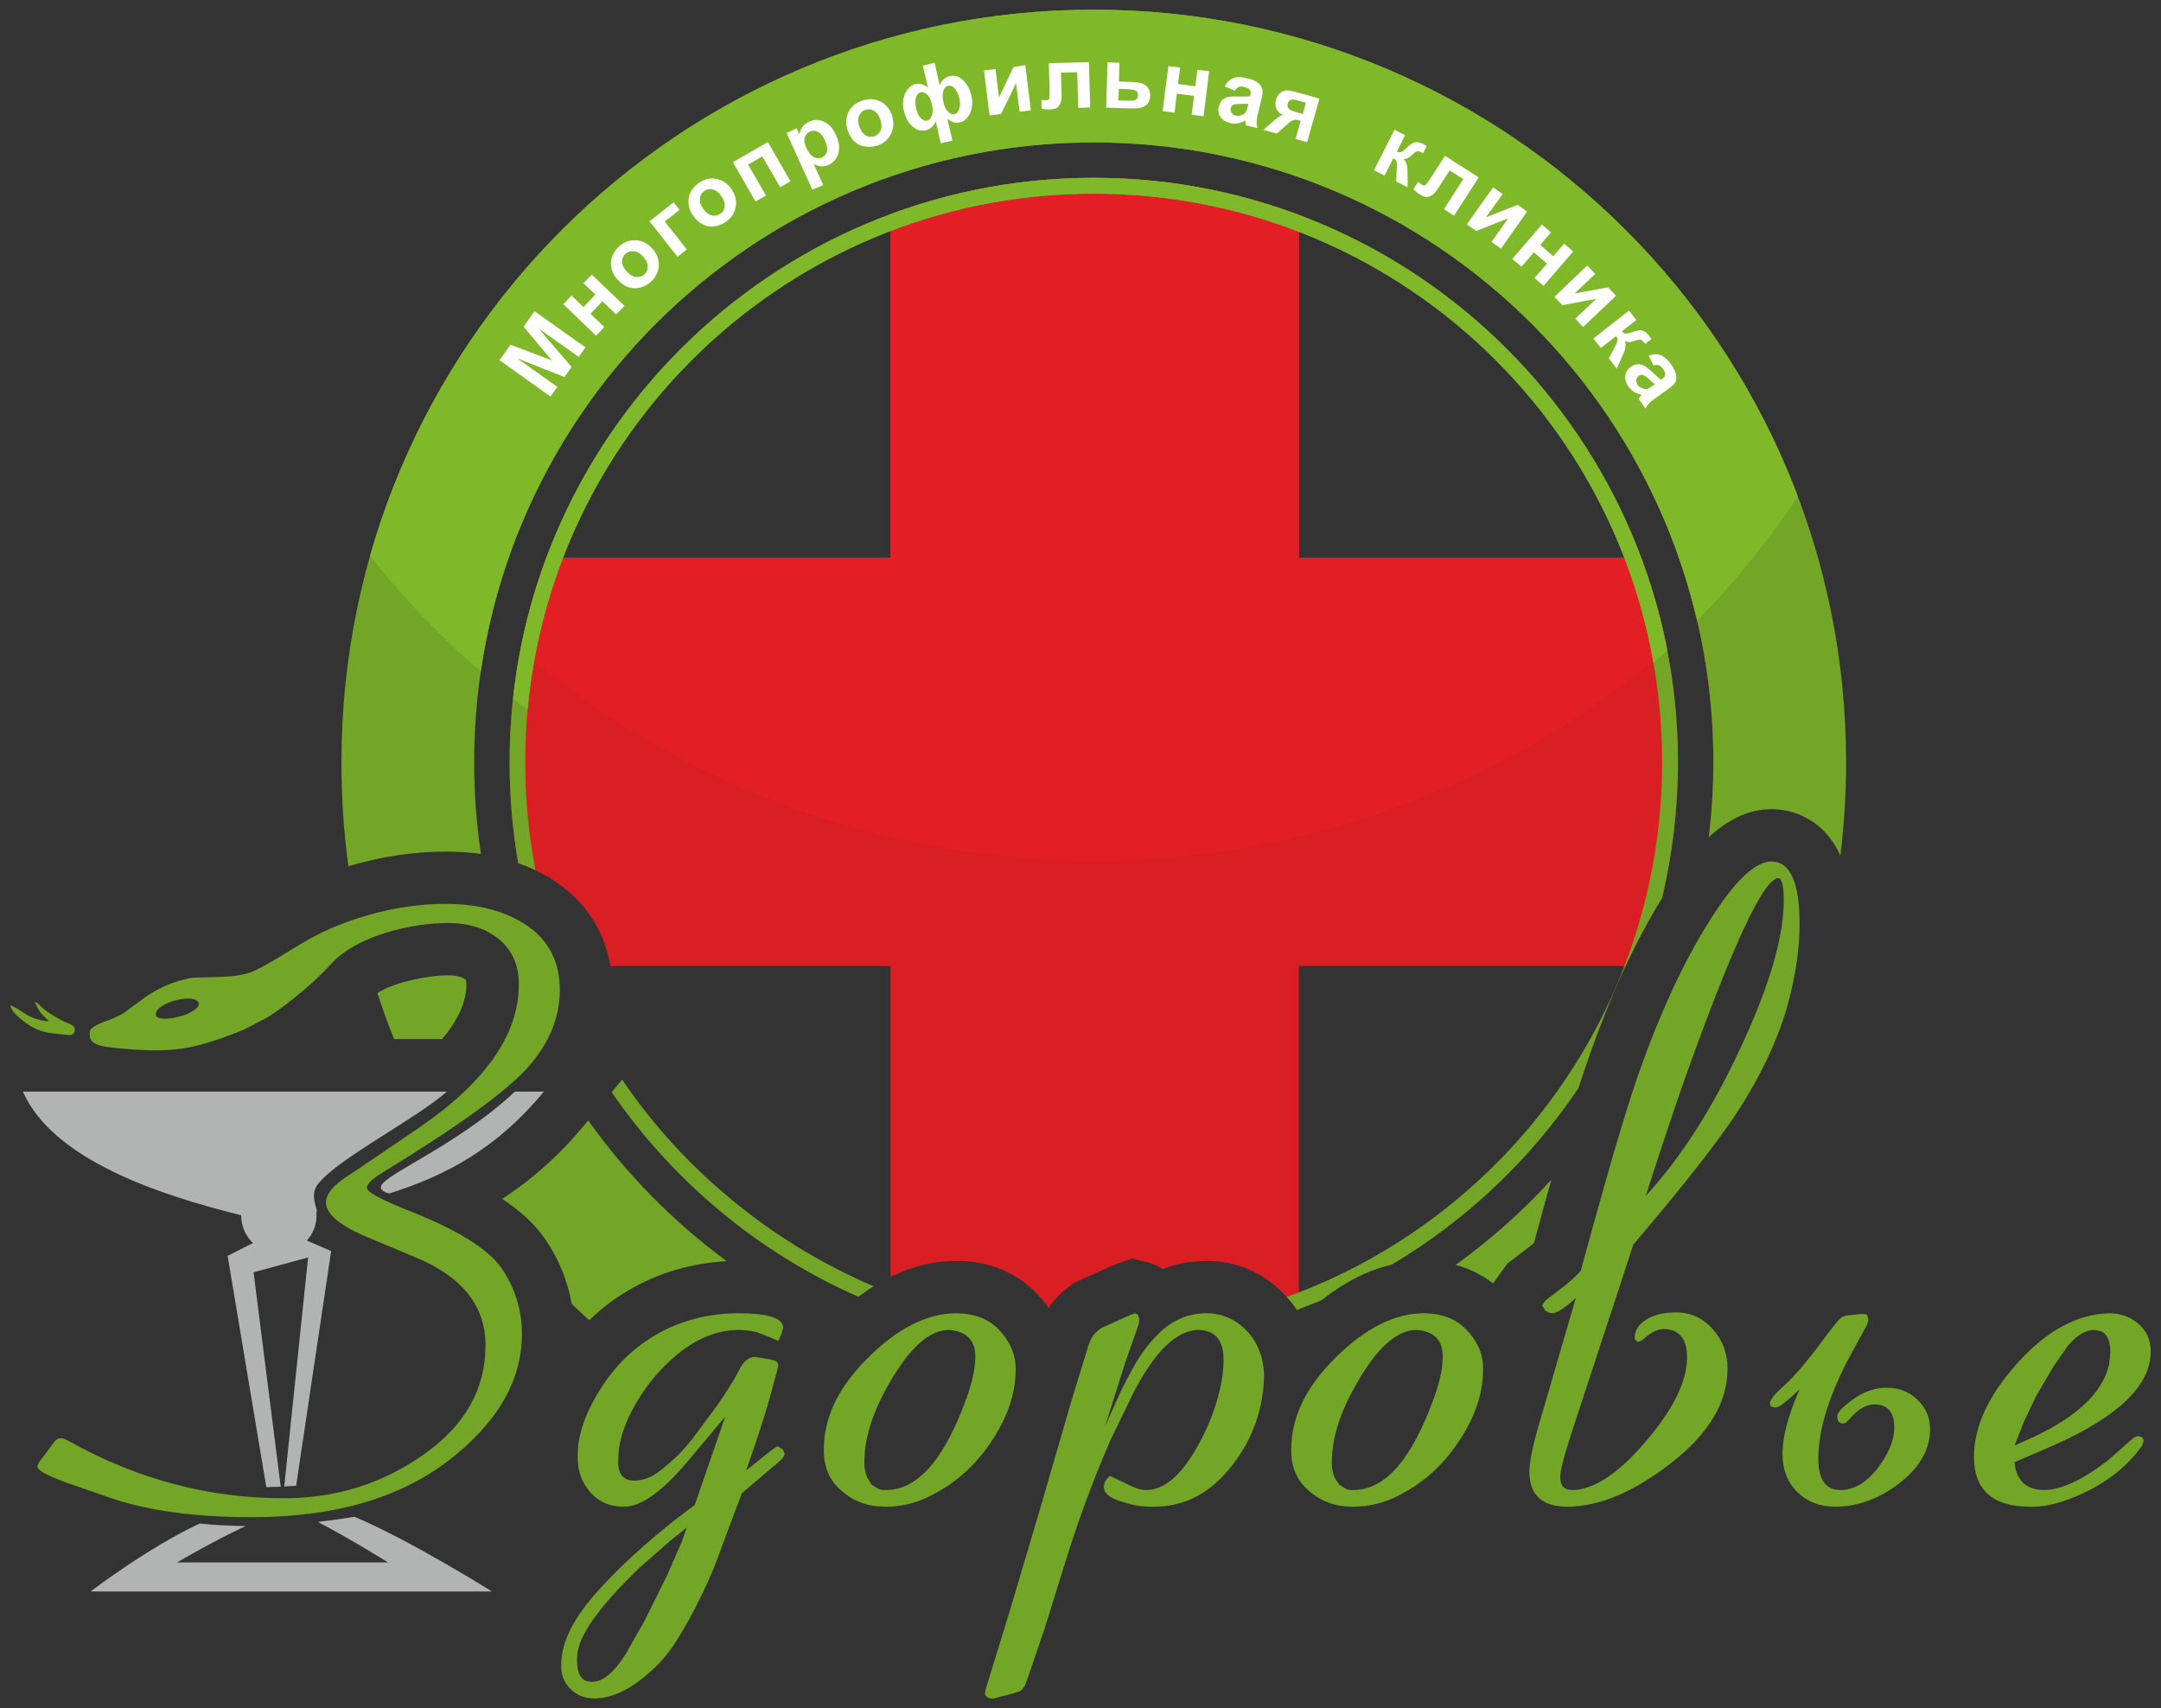
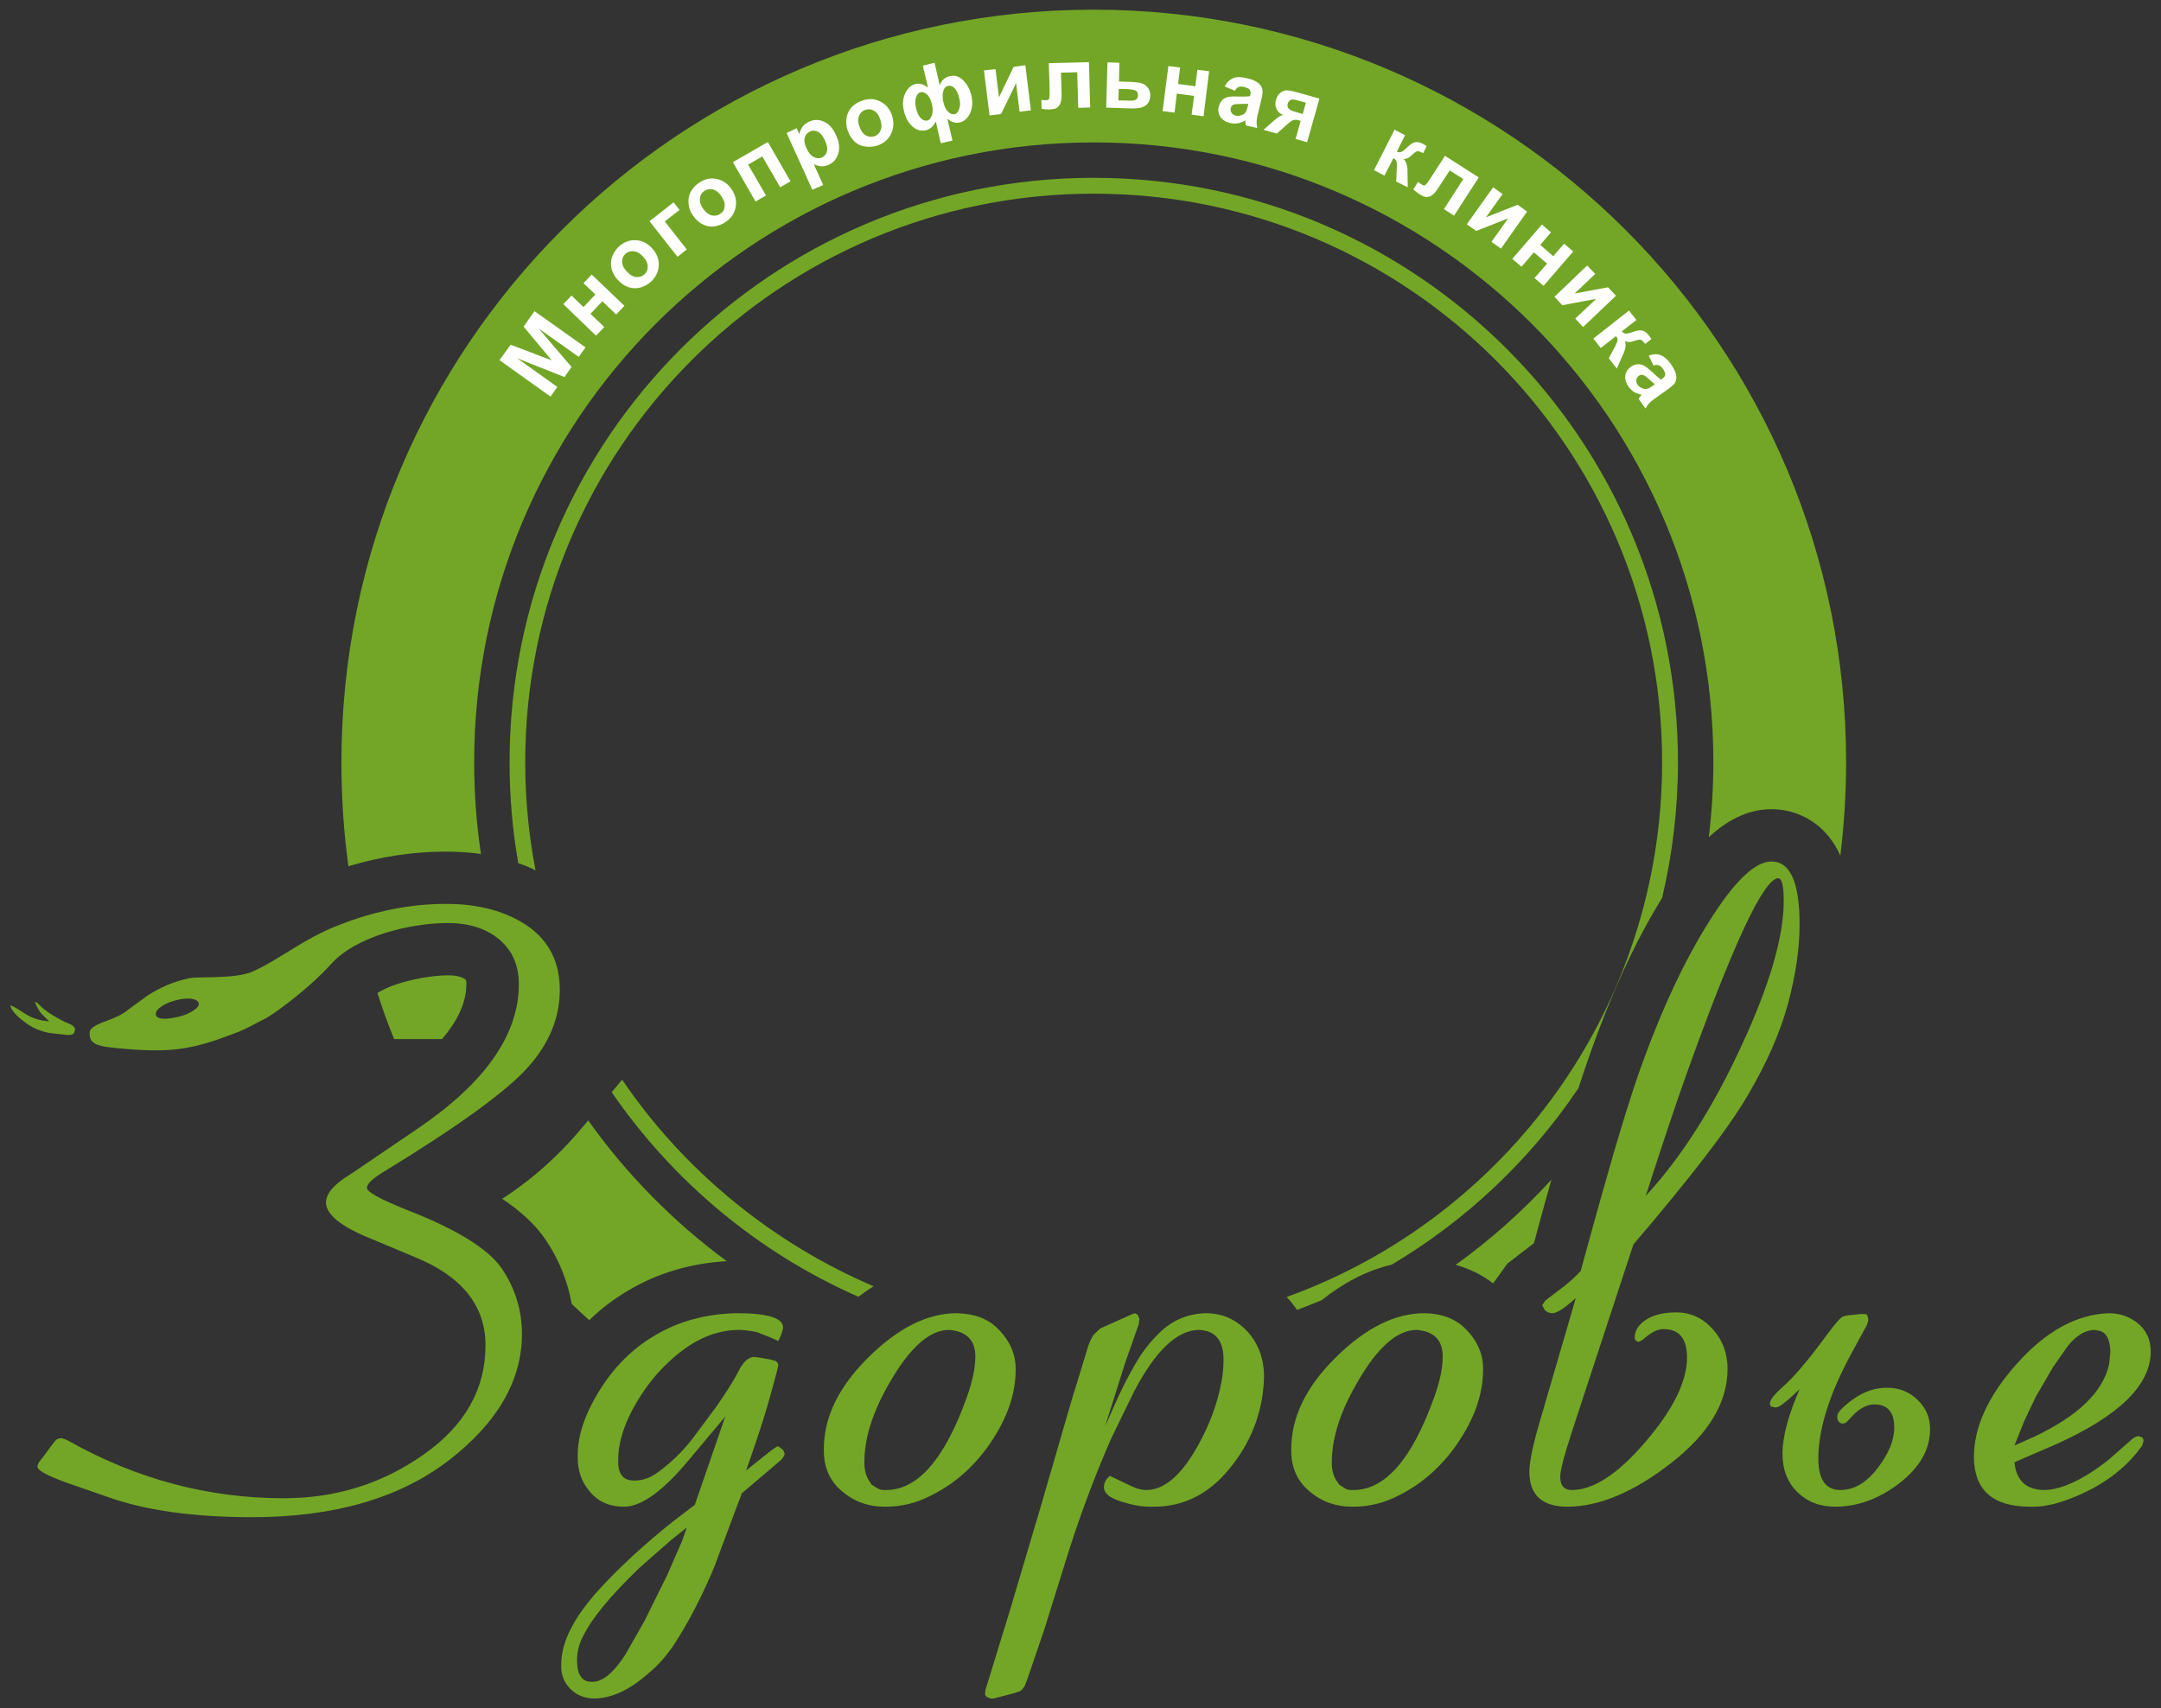
<svg xmlns="http://www.w3.org/2000/svg" xml:space="preserve" width="105mm" height="83mm" version="1.1" style="shape-rendering:geometricPrecision; text-rendering:geometricPrecision; image-rendering:optimizeQuality; fill-rule:evenodd; clip-rule:evenodd" viewBox="0 0 10500 8300">
  <rect x="0" y="0" width="10500" height="8300" fill="#333333" stroke="none" />
  <defs>
    <style type="text/css"> .fil4 {fill:none} .fil5 {fill:#73A626} .fil6 {fill:#7FB828} .fil1 {fill:#B2B3B3} .fil2 {fill:#DA1F24} .fil3 {fill:#E31E24} .fil0 {fill:#73A626;fill-rule:nonzero} .fil7 {fill:white;fill-rule:nonzero} </style>
    <clipPath id="id0">
-       <path d="M6489 930c1080,457 1838,1526 1838,2772 0,123 -8,245 -22,364l-2 2c14,-120 22,-241 22,-365 0,-1246 -757,-2315 -1836,-2773zm1587 3433l0 0c-145,234 -257,495 -349,754 -20,56 -39,114 -58,171 -235,349 -545,642 -907,857 -125,29 -239,92 -341,173l0 0c-40,16 -79,32 -119,47 -15,-22 -32,-44 -51,-64 -105,-116 -245,-178 -401,-174 -70,1 -136,14 -198,39 -24,-14 -49,-25 -76,-32l-77 -19 -103 38 -182 83 -56 45 -47 50 -12 18c-1,2 -3,4 -4,6 -18,-26 -40,-52 -64,-76 -101,-102 -233,-151 -377,-152 -182,-2 -343,69 -483,174 -487,-214 -901,-561 -1199,-994l-110 132 324 -390 -249 0c25,-75 38,-155 38,-239 0,-212 -89,-395 -263,-517 -61,-43 -126,-75 -194,-99 -28,-160 -42,-324 -42,-491 0,-1568 1271,-2839 2838,-2839 1568,0 2839,1271 2839,2839 0,227 -27,448 -77,660zm-535 1359l-3 11c-124,136 -262,261 -410,373 148,-112 286,-238 411,-375l2 -9zm-615 405c-8,-1 -15,0 -22,0 7,0 14,-1 22,0zm-4503 -1961c-6,-2 -11,-3 -17,-4 6,1 11,2 17,4zm-26 -6c-17,-4 -35,-7 -54,-9l0 0c19,2 37,5 54,9z" />
-     </clipPath>
+       </clipPath>
    <clipPath id="id1">
      <path d="M4327 4694l-1361 0c-27,-162 -112,-302 -254,-401 -61,-43 -126,-75 -194,-99 -28,-160 -42,-324 -42,-491 0,-349 63,-684 178,-993l1673 0 0 -1669c307,-114 640,-177 987,-177 351,0 687,64 997,180l0 1666 1663 0c116,309 179,644 179,993 0,227 -27,448 -77,660l0 0c-66,106 -124,217 -178,331l-1587 0 0 1668 -9 3c-15,-22 -32,-44 -51,-64 -105,-116 -245,-178 -401,-174 -70,1 -136,14 -198,39 -24,-14 -49,-25 -76,-32l-77 -19 -103 38 -182 83 -56 45 -47 50 -12 18c-1,2 -3,4 -4,6 -18,-26 -40,-52 -64,-76 -101,-102 -233,-151 -377,-152 -117,-2 -227,28 -327,77l0 -1510zm3830 -1984l3 0c108,311 167,645 167,992 0,123 -8,245 -22,364l-2 2c14,-120 22,-241 22,-365 0,-348 -59,-682 -168,-993zm-5734 1456c-6,-2 -11,-3 -17,-4 6,1 11,2 17,4zm-26 -6c-17,-4 -35,-7 -54,-9l0 0c19,2 37,5 54,9z" />
    </clipPath>
    <clipPath id="id2">
      <path d="M6489 930c1080,457 1838,1526 1838,2772 0,123 -8,245 -22,364l-2 2c14,-120 22,-241 22,-365 0,-1246 -757,-2315 -1836,-2773zm1587 3433l0 0c-145,234 -257,495 -349,754 -20,56 -39,114 -58,171 -235,349 -545,642 -907,857 -125,29 -239,92 -341,173l0 0c-40,16 -79,32 -119,47 -15,-22 -32,-44 -51,-64 -105,-116 -245,-178 -401,-174 -70,1 -136,14 -198,39 -24,-14 -49,-25 -76,-32l-77 -19 -103 38 -182 83 -56 45 -47 50 -12 18c-1,2 -3,4 -4,6 -18,-26 -40,-52 -64,-76 -101,-102 -233,-151 -377,-152 -182,-2 -343,69 -483,174 -487,-214 -901,-561 -1199,-994l-110 132 324 -390 -249 0c25,-75 38,-155 38,-239 0,-212 -89,-395 -263,-517 -61,-43 -126,-75 -194,-99 -28,-160 -42,-324 -42,-491 0,-1568 1271,-2839 2838,-2839 1568,0 2839,1271 2839,2839 0,227 -27,448 -77,660zm-535 1359l-3 11c-124,136 -262,261 -410,373 148,-112 286,-238 411,-375l2 -9zm-615 405c-8,-1 -15,0 -22,0 7,0 14,-1 22,0zm-4503 -1961c-6,-2 -11,-3 -17,-4 6,1 11,2 17,4zm-26 -6c-17,-4 -35,-7 -54,-9l0 0c19,2 37,5 54,9z" />
    </clipPath>
    <clipPath id="id3">
-       <path d="M2778 6336c28,26 56,53 85,79 56,-55 118,-102 187,-143 147,-88 310,-134 481,-144 -259,-191 -487,-422 -673,-684l-19 23c-122,147 -253,264 -399,358 84,56 158,121 210,197 65,96 108,202 128,314zm1393 -35c24,-18 48,-35 74,-51 -495,-211 -925,-565 -1222,-1004l-51 61c298,433 712,780 1199,994zm-2256 -1252c-30,-73 -57,-148 -81,-224 89,-57 257,-86 341,-86 26,0 66,3 87,21 1,0 1,1 2,1 2,6 2,17 2,22 0,95 -50,186 -118,266l-233 0zm4337 1253c1064,-384 1824,-1403 1824,-2599 0,-1526 -1236,-2762 -2762,-2762 -1525,0 -2762,1236 -2762,2762 0,180 17,355 50,526 -27,-14 -55,-25 -84,-35 -28,-160 -42,-324 -42,-491 0,-1568 1271,-2839 2838,-2839 1568,0 2839,1271 2839,2839 0,227 -27,448 -77,660l0 0c-145,234 -257,495 -349,754 -20,56 -39,114 -58,171 -235,349 -545,642 -907,857 -125,29 -239,92 -341,173l0 0c-40,16 -79,32 -119,47 -15,-22 -32,-43 -50,-63zm-3904 -2151c-59,-9 -120,-13 -181,-13 -162,0 -320,25 -474,71 -23,-165 -34,-334 -34,-506 0,-2019 1636,-3656 3655,-3656 2019,0 3656,1637 3656,3656 0,154 -10,306 -28,455 -37,-83 -96,-153 -188,-195 -46,-21 -96,-31 -147,-31 -118,0 -219,57 -304,136 14,-120 22,-241 22,-365 0,-1663 -1348,-3011 -3011,-3011 -1662,0 -3010,1348 -3010,3011 0,152 11,301 33,447l11 1zm5193 1571l-36 128 -52 191c-11,9 -24,19 -35,27 -22,16 -43,33 -64,49l-30 23 -69 96c-55,-42 -116,-72 -182,-90 169,-122 326,-261 466,-415l2 -9zm-615 405c-8,-1 -15,0 -22,0 7,0 14,-1 22,0z" />
-     </clipPath>
+       </clipPath>
  </defs>
  <g id="Слой_x0020_1">
    <g id="_1431443552192">
      <path class="fil0" d="M3524 6883l0 0 -177 211c-128,154 -234,229 -317,227 -69,0 -124,-25 -164,-73 -41,-48 -60,-104 -59,-170 -2,-101 36,-213 115,-336 69,-107 155,-191 258,-252 115,-69 247,-105 393,-109 157,-1 234,23 232,72l-8 29 -15 34 -38 -17 -66 -26c-26,-6 -55,-10 -86,-11 -112,0 -220,46 -324,139 -54,47 -101,101 -142,161 -81,121 -122,230 -122,330 -3,68 22,102 76,102 41,1 80,-13 118,-41 61,-45 116,-97 165,-160l119 -160c49,-71 85,-128 107,-171 21,-44 46,-66 74,-69l30 4 46 8 28 7 11 9 4 11 -6 28 -37 136c-22,79 -60,197 -115,353l-1 -2 120 -96 30 -21 9 -2 23 17 8 19c-3,12 -11,25 -25,36l-186 158 1 3 -22 57 -93 249c-14,42 -41,105 -80,186 -40,83 -81,157 -124,224 -39,62 -86,116 -142,161 -86,75 -170,113 -252,115 -49,0 -89,-16 -120,-48 -31,-32 -46,-72 -43,-118 0,-110 63,-232 190,-370 96,-105 214,-213 354,-325l104 -79 0 2 149 -432zm-188 542l-1 -1 -80 64 -149 131c-139,134 -229,243 -270,326 -23,41 -34,85 -32,133 2,64 27,95 73,94 50,1 104,-43 162,-133l92 -162 111 -224 72 -165 22 -63zm667 -380c-1,-155 69,-302 211,-444 147,-148 294,-221 437,-220 84,2 151,27 199,77 58,58 86,124 85,197 0,118 -41,237 -124,358 -75,110 -169,194 -282,251 -75,40 -152,58 -231,57 -81,0 -151,-26 -209,-77 -59,-50 -87,-117 -86,-199zm197 66c0,25 5,49 15,71l20 32 29 18c11,7 24,9 40,8 154,1 285,-148 393,-449 28,-77 42,-144 42,-200 0,-79 -43,-122 -127,-129 -97,0 -194,88 -294,264 -80,140 -120,269 -118,385zm1233 -323c26,-56 54,-109 83,-160 29,-50 63,-97 104,-138 65,-70 144,-106 235,-109 82,-1 151,29 208,91 51,57 77,128 79,212 -3,157 -52,301 -149,428 -106,142 -237,211 -392,209 -44,1 -88,-5 -132,-19 -71,-18 -107,-44 -105,-79 0,-11 4,-23 13,-36l15 -16 38 18 69 33c26,12 49,18 68,18 88,1 171,-69 251,-211 58,-103 98,-209 118,-320 6,-34 9,-68 9,-103 0,-93 -40,-141 -120,-144 -106,1 -212,102 -316,302l-110 226c-85,194 -161,398 -227,614l-98 314 -81 237 -13 35c-8,13 -15,22 -23,27l-26 9 -103 27 -16 0 -18 -8 -8 -11 2 -22 120 -390 151 -509 146 -503 83 -271c6,-18 15,-36 24,-51l20 -20 16 -14 145 -65 21 -8c5,2 10,4 15,8l7 19 -3 26 -66 188 -98 310 64 -144zm841 257c-1,-155 69,-302 211,-444 148,-148 294,-221 438,-220 84,2 150,27 199,77 57,58 86,124 84,197 0,118 -41,237 -124,358 -75,110 -169,194 -281,251 -75,40 -152,58 -231,57 -82,0 -152,-26 -210,-77 -59,-50 -87,-117 -86,-199zm197 66c0,25 5,49 15,71l21 32 28 18c11,7 24,9 40,8 154,1 285,-148 393,-449 28,-77 42,-144 42,-200 0,-79 -42,-122 -126,-129 -97,0 -195,88 -294,264 -81,140 -120,269 -119,385zm1466 -1066l-299 911c-38,116 -57,189 -57,220 0,43 19,64 57,64 104,0 224,-78 358,-235 134,-157 201,-293 201,-409 0,-92 -38,-138 -115,-138 -27,0 -60,16 -97,49 -10,8 -19,13 -27,13 0,0 0,0 0,0l-13 -10c-1,-2 -2,-6 -2,-13 0,-31 17,-59 53,-83 35,-24 84,-37 149,-37 69,0 128,27 176,80 48,53 73,118 73,194 0,163 -91,315 -273,457 -182,142 -351,213 -506,213 -122,0 -184,-57 -184,-170 0,-45 15,-120 45,-224l181 -621 1 0c-55,50 -94,75 -115,75 -13,0 -25,-5 -36,-14l-14 -25 16 -23c14,-11 34,-26 59,-45 46,-33 84,-67 115,-101l-2 0 70 -254 36 -128c73,-262 134,-458 180,-589 106,-297 220,-540 341,-730 120,-191 220,-286 299,-286 92,0 137,102 137,306 0,117 -19,245 -56,384 -38,140 -103,289 -197,448 -93,159 -278,399 -553,721l-1 0zm60 -236l1 0c169,-183 323,-423 461,-722 139,-297 208,-535 208,-711 0,-56 -6,-91 -17,-105l-9 -4c-72,1 -223,326 -454,973 -46,130 -110,320 -190,569zm747 941c-33,32 -62,58 -90,78 -9,6 -18,10 -28,11l-21 -5c-3,-4 -5,-9 -5,-15 0,-17 21,-43 63,-81 52,-45 122,-127 209,-246 42,-56 68,-88 81,-94 7,-3 18,-6 30,-7l58 -6 23 0c2,0 5,2 9,6l5 19c0,10 -4,21 -10,34l-72 132c-108,199 -161,369 -161,512 0,101 36,152 107,152 67,0 126,-35 181,-106 54,-71 81,-136 81,-197 0,-75 -32,-113 -97,-113 -40,0 -81,24 -122,73 -7,8 -14,14 -20,18l-10 2c-18,0 -28,-12 -28,-36 0,-17 26,-45 77,-82 52,-37 107,-56 164,-56 59,0 109,19 149,59 41,38 61,86 61,142 0,99 -50,186 -149,263 -99,76 -203,114 -312,114 -75,0 -136,-24 -184,-71 -48,-47 -72,-109 -72,-188 0,-81 28,-185 83,-312zm1048 383c16,70 62,106 140,107 84,-1 187,-49 309,-143l116 -102c11,-10 22,-16 34,-17l17 6c5,5 7,11 7,19l-7 22c-81,114 -198,199 -349,257 -36,14 -71,25 -104,31 -32,7 -64,9 -95,8 -177,-1 -266,-80 -269,-237 -1,-149 69,-302 210,-459 141,-158 290,-239 447,-244 53,0 101,17 141,50 40,34 61,79 61,135 1,163 -153,314 -463,453l-199 86 4 28zm-4 -109l96 -43c212,-100 334,-217 364,-352l6 -62c-2,-55 -17,-88 -47,-99l-30 -6c-45,1 -88,27 -129,77l-72 103 -84 144 -57 120 -47 118zm-8144 -2528c175,-69 349,-104 523,-104 162,0 295,37 399,109 103,73 154,176 154,309 0,134 -51,260 -155,376 -104,117 -340,288 -709,513 -48,30 -73,54 -73,73 0,20 65,55 194,107 242,94 397,190 462,286 64,95 97,201 97,317 0,227 -120,433 -358,616 -240,183 -557,274 -954,274 -280,0 -512,-32 -694,-96l-199 -69c-100,-36 -149,-62 -149,-81 0,-10 8,-24 24,-42l51 -69c8,-11 15,-19 22,-23l14 -4c12,0 27,6 45,16 329,184 676,276 1041,276 251,0 478,-70 679,-212 201,-141 301,-318 301,-531 0,-191 -113,-334 -339,-427l-222 -93c-143,-58 -214,-117 -214,-174 0,-41 36,-85 107,-130 17,-10 43,-28 78,-52l265 -180c324,-221 487,-454 487,-698 0,-93 -32,-165 -95,-218 -63,-53 -147,-80 -251,-80 -178,0 -445,63 -567,200 -101,112 -250,222 -300,253 -17,11 -32,18 -50,27 -35,19 -63,34 -102,50 -213,82 -312,103 -565,80 -113,-10 -161,-18 -155,-81 2,-27 66,-47 91,-57 39,-15 69,-28 99,-53l86 -63c66,-44 132,-72 209,-88 44,-9 222,5 306,-32 132,-59 245,-158 417,-225zm-887 429c-4,44 108,20 147,4 22,-9 87,-41 52,-67 -42,-31 -195,15 -199,63zm-393 78c-3,38 -33,25 -108,18 -48,-4 -97,-26 -127,-48 -26,-19 -74,-56 -79,-88 56,19 81,69 189,78 -4,-3 -2,-2 -8,-8 -33,-32 -40,-36 -62,-87 20,7 16,12 44,35 35,28 63,42 103,63 16,7 50,17 48,37z" />
-       <path class="fil1" d="M1722 7370c270,113 668,363 668,363l-1950 0c0,0 280,-214 530,-330 76,8 150,11 224,12 -156,72 -334,177 -334,177l1026 0c0,0 -182,-114 -342,-197 59,-7 118,-15 178,-25zm450 -2066c-166,143 -522,320 -626,448 -48,58 5,134 -9,137 0,6 1,12 1,18 0,46 -18,89 -47,121l118 51 -170 1140c-19,1 -39,3 -58,4l116 -1113 -265 72 132 1042c-24,1 -47,1 -70,2l-188 -1124 123 -62c-35,-34 -57,-81 -57,-133 0,-1 0,-2 0,-2 -395,-98 -914,-268 -1061,-601l2061 0zm330 0l141 0c-226,273 -469,406 -751,495 -20,-4 -35,-12 -41,-25 -23,-54 354,-192 651,-470z" />
      <g> </g>
      <g style="clip-path:url(#id0)">
        <g id="_1431443554080">
          <polygon class="fil2" points="4327,4694 2187,4694 2187,2710 4327,2710 4327,571 6311,571 6311,2710 8450,2710 8450,4694 6311,4694 6311,6834 4327,6834 " />
        </g>
        <g style="clip-path:url(#id1)">
          <g>
-             <path id="1" class="fil3" d="M5314 -4421c2376,0 4301,1926 4301,4301 0,2375 -1925,4301 -4301,4301 -2375,0 -4300,-1926 -4300,-4301 0,-2375 1925,-4301 4300,-4301z" />
-           </g>
+             </g>
        </g>
        <g style="clip-path:url(#id2)">
          <polygon class="fil4" points="4327,4694 2187,4694 2187,2710 4327,2710 4327,571 6311,571 6311,2710 8450,2710 8450,4694 6311,4694 6311,6834 4327,6834 " />
        </g>
      </g>
      <path class="fil4" d="M6489 930c1080,457 1838,1526 1838,2772 0,123 -8,245 -22,364l-2 2c14,-120 22,-241 22,-365 0,-1246 -757,-2315 -1836,-2773zm1587 3433l0 0c-145,234 -257,495 -349,754 -20,56 -39,114 -58,171 -235,349 -545,642 -907,857 -125,29 -239,92 -341,173l0 0c-40,16 -79,32 -119,47 -15,-22 -32,-44 -51,-64 -105,-116 -245,-178 -401,-174 -70,1 -136,14 -198,39 -24,-14 -49,-25 -76,-32l-77 -19 -103 38 -182 83 -56 45 -47 50 -12 18c-1,2 -3,4 -4,6 -18,-26 -40,-52 -64,-76 -101,-102 -233,-151 -377,-152 -182,-2 -343,69 -483,174 -487,-214 -901,-561 -1199,-994l-110 132 324 -390 -249 0c25,-75 38,-155 38,-239 0,-212 -89,-395 -263,-517 -61,-43 -126,-75 -194,-99 -28,-160 -42,-324 -42,-491 0,-1568 1271,-2839 2838,-2839 1568,0 2839,1271 2839,2839 0,227 -27,448 -77,660zm-535 1359l-3 11c-124,136 -262,261 -410,373 148,-112 286,-238 411,-375l2 -9zm-615 405c-8,-1 -15,0 -22,0 7,0 14,-1 22,0zm-4503 -1961c-6,-2 -11,-3 -17,-4 6,1 11,2 17,4zm-26 -6c-17,-4 -35,-7 -54,-9l0 0c19,2 37,5 54,9z" />
      <path class="fil5" d="M2778 6336c28,26 56,53 85,79 56,-55 118,-102 187,-143 147,-88 310,-134 481,-144 -259,-191 -487,-422 -673,-684l-19 23c-122,147 -253,264 -399,358 84,56 158,121 210,197 65,96 108,202 128,314zm1393 -35c24,-18 48,-35 74,-51 -495,-211 -925,-565 -1222,-1004l-51 61c298,433 712,780 1199,994zm-2256 -1252c-30,-73 -57,-148 -81,-224 89,-57 257,-86 341,-86 26,0 66,3 87,21 1,0 1,1 2,1 2,6 2,17 2,22 0,95 -50,186 -118,266l-233 0zm4337 1253c1064,-384 1824,-1403 1824,-2599 0,-1526 -1236,-2762 -2762,-2762 -1525,0 -2762,1236 -2762,2762 0,180 17,355 50,526 -27,-14 -55,-25 -84,-35 -28,-160 -42,-324 -42,-491 0,-1568 1271,-2839 2838,-2839 1568,0 2839,1271 2839,2839 0,227 -27,448 -77,660l0 0c-145,234 -257,495 -349,754 -20,56 -39,114 -58,171 -235,349 -545,642 -907,857 -125,29 -239,92 -341,173l0 0c-40,16 -79,32 -119,47 -15,-22 -32,-43 -50,-63zm-3904 -2151c-59,-9 -120,-13 -181,-13 -162,0 -320,25 -474,71 -23,-165 -34,-334 -34,-506 0,-2019 1636,-3656 3655,-3656 2019,0 3656,1637 3656,3656 0,154 -10,306 -28,455 -37,-83 -96,-153 -188,-195 -46,-21 -96,-31 -147,-31 -118,0 -219,57 -304,136 14,-120 22,-241 22,-365 0,-1663 -1348,-3011 -3011,-3011 -1662,0 -3010,1348 -3010,3011 0,152 11,301 33,447l11 1zm5193 1571l-36 128 -52 191c-11,9 -24,19 -35,27 -22,16 -43,33 -64,49l-30 23 -69 96c-55,-42 -116,-72 -182,-90 169,-122 326,-261 466,-415l2 -9zm-615 405c-8,-1 -15,0 -22,0 7,0 14,-1 22,0z" />
      <g style="clip-path:url(#id3)">
        <g id="_1431443553440">
          <path id="1" class="fil6" d="M5161 -4280c2375,0 4301,1926 4301,4301 0,2375 -1926,4301 -4301,4301 -2375,0 -4301,-1926 -4301,-4301 0,-2375 1926,-4301 4301,-4301z" />
        </g>
      </g>
      <path class="fil4" d="M2778 6336c28,26 56,53 85,79 56,-55 118,-102 187,-143 147,-88 310,-134 481,-144 -259,-191 -487,-422 -673,-684l-19 23c-122,147 -253,264 -399,358 84,56 158,121 210,197 65,96 108,202 128,314zm1393 -35c24,-18 48,-35 74,-51 -495,-211 -925,-565 -1222,-1004l-51 61c298,433 712,780 1199,994zm-2256 -1252c-30,-73 -57,-148 -81,-224 89,-57 257,-86 341,-86 26,0 66,3 87,21 1,0 1,1 2,1 2,6 2,17 2,22 0,95 -50,186 -118,266l-233 0zm4337 1253c1064,-384 1824,-1403 1824,-2599 0,-1526 -1236,-2762 -2762,-2762 -1525,0 -2762,1236 -2762,2762 0,180 17,355 50,526 -27,-14 -55,-25 -84,-35 -28,-160 -42,-324 -42,-491 0,-1568 1271,-2839 2838,-2839 1568,0 2839,1271 2839,2839 0,227 -27,448 -77,660l0 0c-145,234 -257,495 -349,754 -20,56 -39,114 -58,171 -235,349 -545,642 -907,857 -125,29 -239,92 -341,173l0 0c-40,16 -79,32 -119,47 -15,-22 -32,-43 -50,-63zm-3904 -2151c-59,-9 -120,-13 -181,-13 -162,0 -320,25 -474,71 -23,-165 -34,-334 -34,-506 0,-2019 1636,-3656 3655,-3656 2019,0 3656,1637 3656,3656 0,154 -10,306 -28,455 -37,-83 -96,-153 -188,-195 -46,-21 -96,-31 -147,-31 -118,0 -219,57 -304,136 14,-120 22,-241 22,-365 0,-1663 -1348,-3011 -3011,-3011 -1662,0 -3010,1348 -3010,3011 0,152 11,301 33,447l11 1zm5193 1571l-36 128 -52 191c-11,9 -24,19 -35,27 -22,16 -43,33 -64,49l-30 23 -69 96c-55,-42 -116,-72 -182,-90 169,-122 326,-261 466,-415l2 -9zm-615 405c-8,-1 -15,0 -22,0 7,0 14,-1 22,0z" />
      <path class="fil7" d="M2675 1927l-248 -177 54 -75 200 76 -137 -164 53 -75 248 176 -33 46 -195 -138 160 187 -34 49 -230 -91 195 139 -33 47zm62 -449l40 -42 58 56 58 -61 -58 -55 40 -42 159 152 -40 42 -67 -64 -58 61 67 64 -40 42 -159 -153zm264 -119c-14,-14 -23,-31 -29,-50 -5,-20 -5,-39 1,-58 6,-19 17,-36 32,-51 25,-23 52,-34 82,-33 31,1 57,14 80,38 23,24 34,51 34,82 -1,31 -13,57 -36,80 -15,14 -32,24 -52,30 -19,5 -39,5 -58,-1 -19,-6 -37,-18 -54,-37zm45 -39c15,16 30,25 46,26 15,1 29,-3 40,-14 11,-10 16,-23 15,-39 0,-15 -8,-31 -23,-47 -15,-16 -30,-24 -46,-25 -15,-2 -29,3 -40,13 -11,11 -16,24 -15,39 0,16 8,31 23,47zm110 -245l117 -92 29 37 -72 56 107 136 -45 36 -136 -173zm211 -28c-12,-16 -19,-34 -21,-54 -3,-20 0,-39 8,-57 9,-18 22,-34 40,-46 27,-19 55,-27 85,-21 30,5 55,21 74,48 19,27 27,56 22,86 -5,31 -20,55 -47,74 -16,12 -35,19 -55,23 -20,3 -39,0 -57,-9 -18,-9 -35,-23 -49,-44zm50 -32c13,18 27,28 42,32 15,3 29,0 41,-8 13,-9 20,-21 21,-37 2,-15 -4,-32 -17,-50 -12,-18 -26,-28 -41,-32 -15,-3 -29,0 -41,8 -13,9 -20,21 -21,37 -2,15 3,32 16,50zm144 -227l170 -98 110 191 -50 29 -87 -150 -69 40 87 150 -51 29 -110 -191zm261 -142l49 -23 13 30c2,-13 7,-25 15,-37 9,-11 19,-19 33,-25 23,-11 47,-11 71,0 25,11 45,33 59,66 16,33 19,63 11,89 -8,26 -23,44 -47,55 -11,5 -22,7 -33,7 -11,0 -24,-4 -39,-10l46 101 -53 23 -125 -276zm96 73c10,23 22,37 36,44 14,7 27,8 40,2 12,-6 20,-15 24,-29 4,-14 0,-32 -10,-54 -10,-22 -21,-35 -34,-42 -13,-6 -26,-7 -38,-1 -13,6 -22,16 -26,30 -4,14 -1,30 8,50zm200 -87c-6,-19 -8,-38 -5,-58 3,-20 12,-38 25,-53 13,-14 30,-25 51,-32 31,-11 60,-10 88,4 27,13 46,36 57,67 10,32 9,61 -4,89 -13,28 -35,47 -66,58 -19,6 -39,8 -59,5 -20,-2 -38,-10 -53,-24 -14,-14 -26,-32 -34,-56zm58 -17c7,21 17,35 31,43 13,7 27,9 42,4 14,-5 24,-15 30,-29 6,-15 5,-32 -2,-53 -7,-21 -17,-35 -31,-42 -13,-8 -27,-9 -42,-4 -14,5 -24,14 -30,29 -6,14 -6,32 2,52zm308 -296l57 -14 25 110c4,-13 11,-22 19,-30 8,-7 18,-13 31,-15 23,-6 44,1 64,20 19,19 33,44 40,75 7,31 5,59 -6,84 -12,26 -29,41 -51,46 -10,2 -20,2 -30,-1 -10,-3 -20,-9 -30,-17l25 106 -57 13 -24 -106c-6,12 -13,21 -21,29 -9,7 -18,12 -28,14 -23,5 -45,-1 -65,-19 -20,-18 -34,-43 -41,-76 -8,-32 -5,-61 7,-86 12,-25 29,-39 49,-44 10,-2 21,-2 31,1 10,3 20,9 30,17l-25 -107zm-10 129c-11,2 -18,11 -23,25 -5,14 -5,32 0,53 4,20 12,36 22,47 10,11 21,15 32,13 11,-3 18,-11 23,-26 5,-14 5,-32 0,-54 -6,-23 -14,-40 -25,-48 -10,-9 -20,-12 -29,-10zm133 -31c-12,3 -20,12 -24,27 -4,15 -4,33 1,54 5,20 12,35 23,45 10,10 21,14 31,12 11,-3 18,-11 23,-27 5,-15 5,-32 0,-50 -4,-19 -11,-35 -21,-47 -10,-12 -21,-16 -33,-14zm174 -75l56 -6 17 137 71 -148 57 -8 27 219 -55 7 -17 -139 -73 150 -56 7 -27 -219zm315 -35l195 -5 6 220 -58 2 -5 -173 -79 2 3 99c1,25 -2,43 -7,53 -6,11 -12,17 -19,21 -7,3 -18,5 -34,6 -9,0 -22,-1 -37,-3l-1 -43c1,0 4,0 10,0 6,1 11,1 14,1 8,-1 13,-3 14,-9 2,-5 2,-19 2,-43l-4 -128zm285 -4l58 2 -2 91 58 2c23,1 41,3 53,7 12,3 22,11 30,22 8,11 11,24 11,38 -1,22 -8,37 -23,48 -15,10 -37,15 -66,14l-125 -4 6 -220zm53 185l55 1c17,1 28,-2 33,-7 5,-5 7,-12 7,-19 1,-11 -3,-18 -11,-23 -9,-4 -23,-6 -44,-7l-38 -1 -2 56zm243 -167l57 7 -10 80 84 11 10 -80 57 7 -27 219 -58 -8 12 -91 -84 -11 -11 92 -58 -7 28 -219zm323 120l-49 -21c10,-20 24,-33 40,-40 17,-7 39,-7 67,0 25,5 43,13 54,22 11,9 18,18 21,29 3,10 2,27 -4,52l-16 66c-5,19 -7,33 -7,42 -1,10 1,20 3,31l-56 -13c-1,-4 -1,-10 -2,-17 0,-4 0,-6 0,-7 -12,7 -24,12 -36,14 -12,2 -24,2 -37,-1 -22,-5 -38,-15 -48,-30 -10,-15 -13,-32 -8,-50 3,-12 8,-22 16,-31 8,-8 18,-13 29,-16 12,-2 28,-3 48,-2 28,1 48,0 59,-2l1 -5c3,-11 2,-20 -3,-26 -4,-6 -14,-10 -29,-14 -10,-2 -18,-2 -25,1 -6,2 -12,8 -18,18zm65 63c-8,1 -20,1 -36,1 -17,0 -28,1 -34,3 -8,3 -13,9 -15,17 -2,8 -1,15 4,23 4,7 11,11 20,14 11,2 21,1 32,-4 8,-3 14,-8 18,-15 3,-5 5,-14 9,-27l2 -12zm346 -25l-60 212 -56 -16 25 -88 -5 -1c-12,-4 -21,-5 -28,-3 -7,1 -15,6 -24,14l-5 4 -54 48 -65 -18 57 -50c17,-14 30,-22 40,-22 -15,-5 -26,-15 -33,-28 -7,-14 -8,-29 -3,-47 4,-13 11,-24 20,-32 9,-8 19,-12 31,-13 12,0 28,3 50,9l110 31zm-66 20l-40 -11c-15,-5 -26,-5 -33,-3 -7,3 -12,9 -15,18 -3,10 -1,18 4,24 6,7 16,12 32,16l37 11 15 -55zm431 131l51 27 -40 80c9,3 16,4 22,1 6,-2 15,-9 27,-21 17,-16 30,-25 41,-26 11,-2 22,1 35,7 4,2 11,6 20,12l-17 34c-14,-7 -23,-10 -28,-9 -5,0 -14,6 -25,17 -15,15 -30,22 -43,20 14,13 21,35 20,65 0,1 0,3 0,4l1 69 -56 -28 3 -70c1,-14 0,-24 -2,-29 -2,-6 -7,-10 -15,-14l-43 84 -51 -26 100 -197zm245 127l164 105 -120 186 -49 -32 94 -146 -66 -42 -54 83c-13,21 -26,35 -36,40 -10,5 -19,7 -27,6 -8,-1 -18,-6 -31,-14 -8,-5 -18,-13 -29,-23l23 -36c1,1 4,2 8,6 5,3 9,6 12,8 6,4 12,4 16,1 4,-3 13,-15 26,-35l69 -107zm234 153l46 33 -81 113 154 -61 46 33 -127 180 -46 -33 81 -114 -155 61 -46 -32 128 -180zm237 181l44 38 -52 61 63 55 53 -61 44 38 -144 167 -44 -38 61 -70 -64 -55 -60 70 -45 -38 144 -167zm220 199l39 41 -100 95 162 -30 39 41 -160 152 -38 -41 102 -96 -165 31 -38 -41 159 -152zm203 219l36 46 -71 55c7,7 14,11 20,11 6,0 18,-2 34,-8 22,-8 37,-10 48,-6 10,3 20,10 28,21 3,4 8,10 14,19l-30 24c-10,-12 -17,-19 -22,-20 -5,-2 -15,0 -30,5 -20,8 -36,8 -47,0 7,18 4,40 -9,67 -1,1 -2,3 -2,4l-28 64 -39 -50 33 -62c6,-13 9,-22 10,-28 0,-5 -3,-11 -8,-18l-74 58 -36 -46 173 -136zm119 267l-23 -48c21,-8 39,-9 56,-3 17,6 34,20 51,43 15,22 23,39 26,53 2,14 1,26 -4,36 -4,9 -17,21 -38,36l-55 39c-16,11 -27,20 -34,27 -6,7 -12,15 -18,26l-33 -47c2,-4 6,-9 10,-15 3,-2 4,-4 5,-5 -14,-3 -26,-7 -37,-13 -10,-7 -19,-15 -27,-26 -13,-18 -18,-36 -16,-54 3,-18 12,-32 27,-43 10,-7 21,-11 32,-12 12,-1 23,2 33,7 10,6 23,16 38,30 20,19 35,32 44,38l5 -4c9,-6 14,-13 15,-20 1,-8 -3,-18 -12,-30 -6,-9 -13,-14 -19,-16 -7,-3 -16,-2 -26,1zm7 91c-7,-5 -16,-13 -28,-24 -12,-11 -21,-18 -27,-20 -9,-3 -16,-2 -23,3 -7,5 -11,11 -12,20 -1,8 1,16 6,24 6,8 15,14 26,18 8,3 16,3 24,0 5,-1 13,-6 24,-14l10 -7z" />
    </g>
  </g>
</svg>